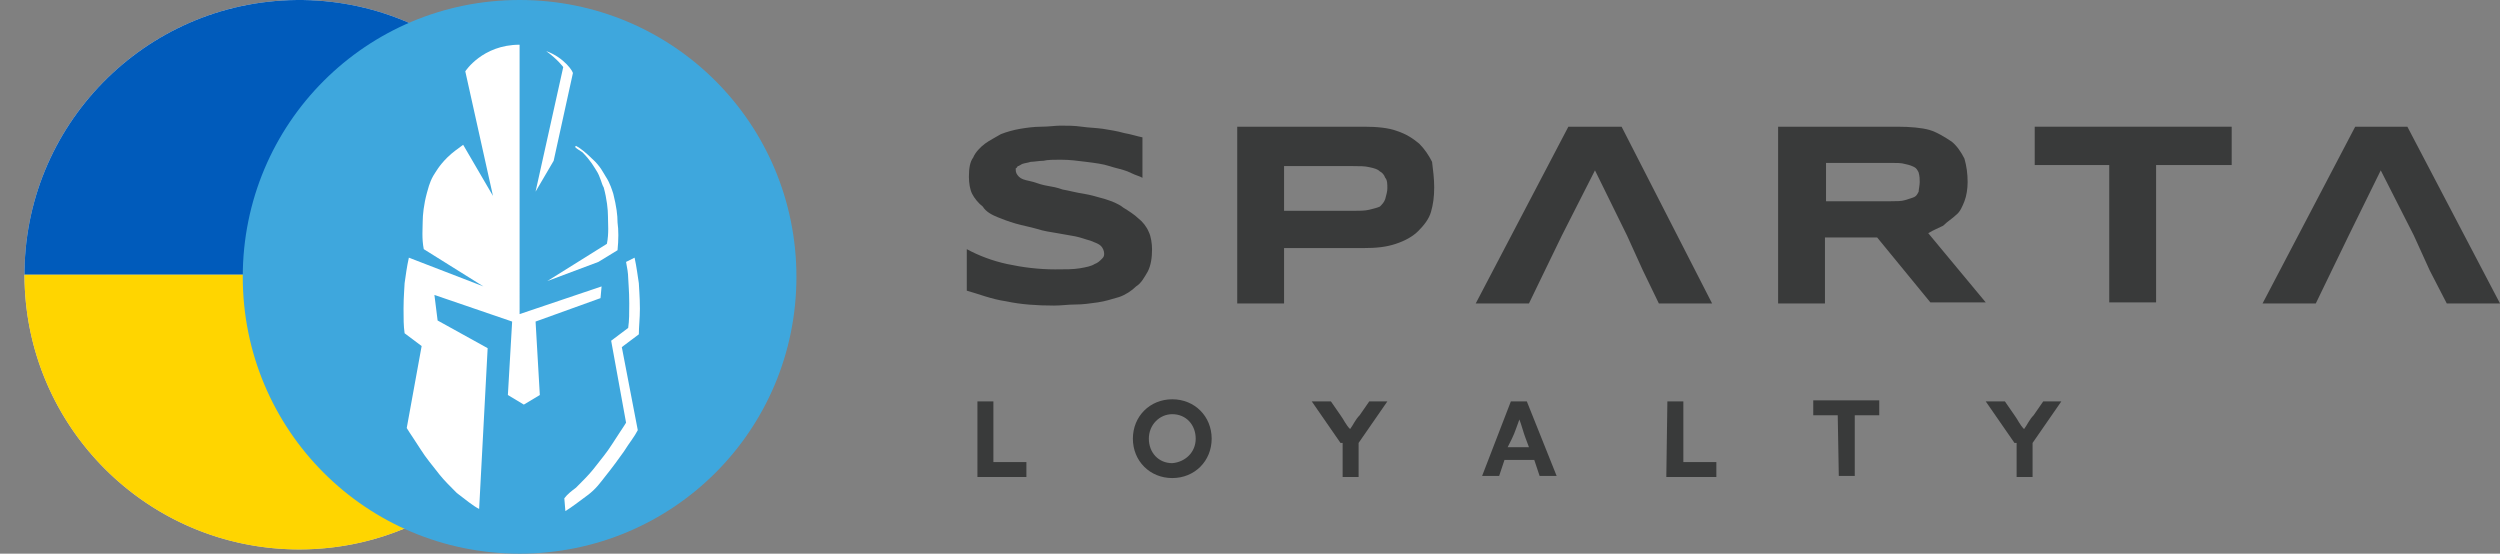
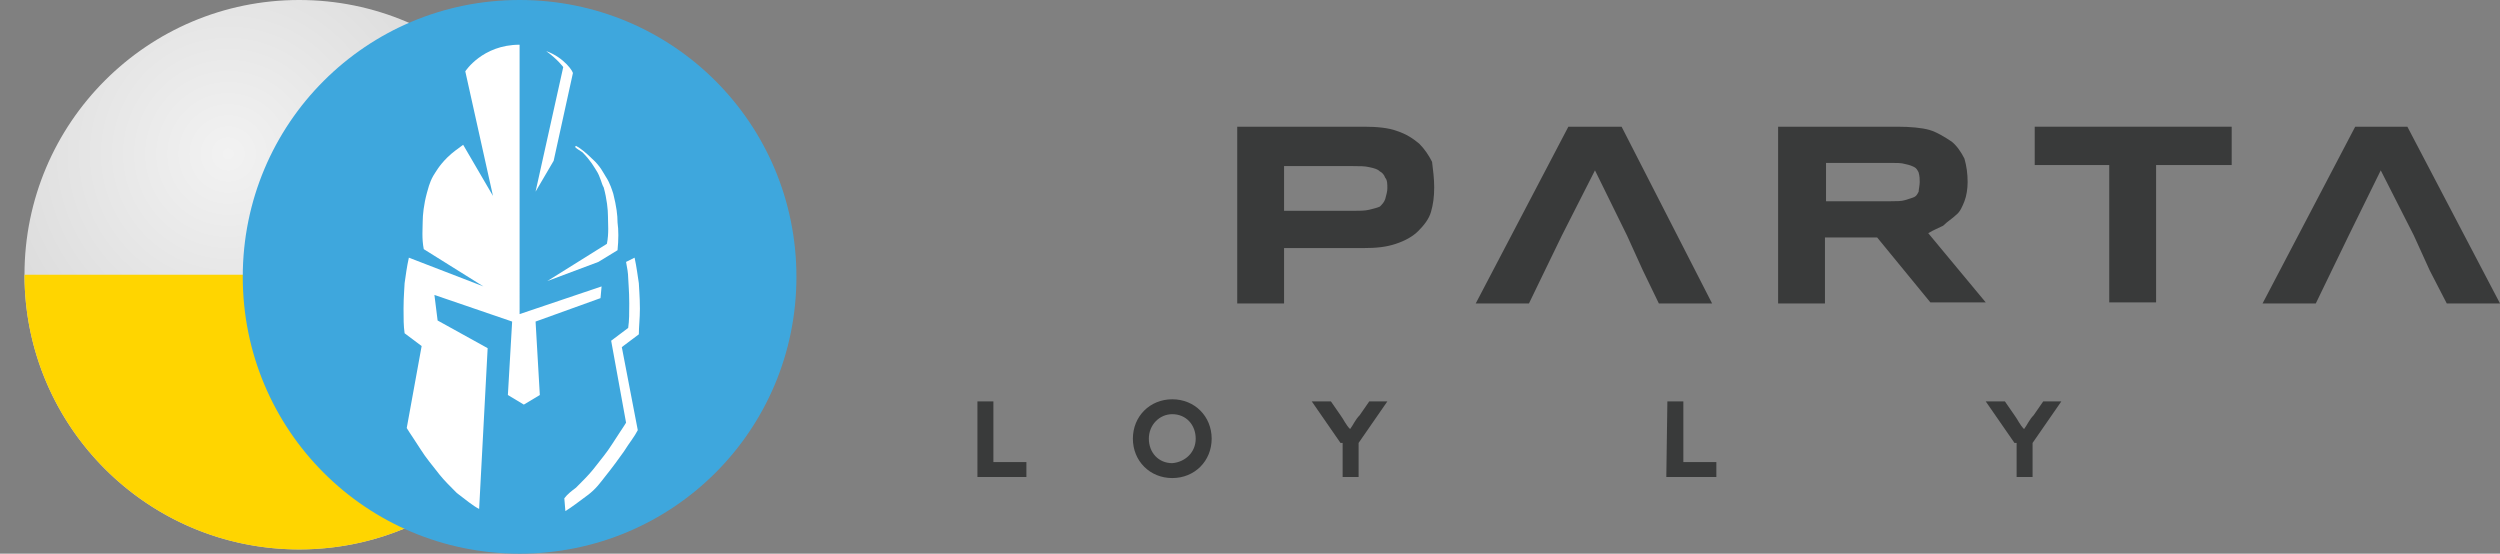
<svg xmlns="http://www.w3.org/2000/svg" xmlns:xlink="http://www.w3.org/1999/xlink" version="1.1" id="Warstwa_1" x="0px" y="0px" viewBox="0 0 234.8 52" style="enable-background:new 0 0 234.8 52;" xml:space="preserve">
  <rect x="0" y="0" width="234.8" height="52" fill="#808080" stroke="none" />
  <style type="text/css">
	.st0{fill:url(#SVGID_1_);}
	.st1{clip-path:url(#SVGID_00000129894179042419880040000015107132116779984818_);}
	.st2{fill:#005BBB;}
	.st3{fill:#FFD500;}
	.st4{fill:none;}
	.st5{fill:#393A3A;}
	.st6{fill:#3EA7DD;}
	.st7{fill:#FFFFFF;}
</style>
  <radialGradient id="SVGID_1_" cx="21.434" cy="14.46" r="29.104" gradientUnits="userSpaceOnUse">
    <stop offset="0" style="stop-color:#F2F2F2" />
    <stop offset="1" style="stop-color:#D6D6D6" />
  </radialGradient>
  <circle class="st0" cx="28.1" cy="25.8" r="25.8" />
  <g>
    <defs>
      <ellipse id="SVGID_00000157303794152672621420000009154066054693623455_" transform="matrix(1 -1.015567e-02 1.015567e-02 1 -0.261 0.287)" cx="28.1" cy="25.8" rx="25.8" ry="25.8" />
    </defs>
    <clipPath id="SVGID_00000019646341908184828850000008023902437532308665_">
      <use xlink:href="#SVGID_00000157303794152672621420000009154066054693623455_" style="overflow:visible;" />
    </clipPath>
    <g style="clip-path:url(#SVGID_00000019646341908184828850000008023902437532308665_);">
-       <rect x="-2.3" y="-0.7" class="st2" width="62.4" height="26.5" />
      <rect x="-2.3" y="25.8" class="st3" width="62.4" height="27" />
    </g>
  </g>
  <ellipse transform="matrix(1 -9.759268e-03 9.759268e-03 1 -0.25 0.275)" class="st4" cx="28.1" cy="25.8" rx="25.8" ry="25.8" />
  <g>
-     <path class="st5" d="M107.1,16.6c-0.3-0.1-0.8-0.3-1.2-0.5c-0.5-0.2-1.1-0.3-1.7-0.5s-1.4-0.3-2.2-0.4c-0.8-0.1-1.5-0.2-2.4-0.2   c-0.6,0-1.2,0-1.6,0.1c-0.4,0-0.9,0.1-1.2,0.1c-0.3,0.1-0.5,0.1-0.8,0.2c-0.2,0.1-0.3,0.2-0.4,0.2c-0.1,0.1-0.1,0.2-0.2,0.2   c0,0.1,0,0.2,0,0.2c0,0.2,0.1,0.4,0.3,0.6c0.2,0.2,0.5,0.3,1,0.4s0.9,0.3,1.4,0.4s1.2,0.2,1.7,0.4c0.6,0.1,1.3,0.3,2,0.4   c0.6,0.1,1.3,0.3,2,0.5c0.6,0.2,1.2,0.4,1.7,0.8c0.5,0.3,1.1,0.7,1.4,1c0.4,0.3,0.8,0.8,1,1.3c0.2,0.4,0.3,1.1,0.3,1.6   c0,0.8-0.1,1.5-0.4,2.1c-0.3,0.5-0.6,1.1-1.1,1.4c-0.4,0.4-1,0.8-1.6,1c-0.7,0.2-1.3,0.4-2,0.5s-1.4,0.2-2.1,0.2s-1.3,0.1-2,0.1   c-1.6,0-3.1-0.1-4.5-0.4c-1.4-0.2-2.6-0.7-3.7-1v-3.9c1.1,0.6,2.4,1.1,3.8,1.4s2.9,0.5,4.5,0.5c1,0,1.7,0,2.3-0.1   c0.6-0.1,1.1-0.2,1.4-0.4c0.3-0.1,0.5-0.3,0.7-0.5s0.2-0.3,0.2-0.5s-0.1-0.5-0.3-0.7c-0.2-0.2-0.5-0.3-1-0.5   c-0.4-0.1-0.9-0.3-1.4-0.4s-1.2-0.2-1.7-0.3c-0.6-0.1-1.3-0.2-1.9-0.4c-0.7-0.2-1.3-0.3-2-0.5s-1.2-0.4-1.7-0.6s-1.1-0.5-1.4-1   c-0.4-0.3-0.8-0.8-1-1.2s-0.3-1-0.3-1.6c0-0.8,0.1-1.4,0.4-1.8c0.2-0.5,0.7-1,1.1-1.3s1-0.6,1.5-0.9c0.5-0.2,1.2-0.4,1.8-0.5   c0.6-0.1,1.3-0.2,2-0.2s1.3-0.1,1.8-0.1c0.7,0,1.3,0,2,0.1s1.3,0.1,2,0.2c0.6,0.1,1.3,0.2,2,0.4c0.6,0.1,1.2,0.3,1.7,0.4v3.8   L107.1,16.6L107.1,16.6z" />
    <path class="st5" d="M134.7,17.6c0,0.9-0.1,1.6-0.3,2.3c-0.2,0.7-0.7,1.3-1.2,1.8s-1.2,0.9-2.1,1.2c-0.9,0.3-1.8,0.4-3.1,0.4h-7.4   v5.2h-4.4V11.9h11.9c1.2,0,2.3,0.1,3.1,0.4c0.9,0.3,1.5,0.7,2.1,1.2c0.5,0.5,0.9,1.1,1.2,1.7C134.6,16,134.7,16.8,134.7,17.6z    M130.3,17.7c0-0.4,0-0.8-0.2-1c-0.1-0.3-0.3-0.5-0.5-0.6c-0.2-0.2-0.5-0.3-1-0.4c-0.4-0.1-0.9-0.1-1.5-0.1h-6.5v4.2h6.5   c0.5,0,1.1,0,1.5-0.1c0.4-0.1,0.8-0.2,1-0.3c0.2-0.2,0.4-0.4,0.5-0.7C130.2,18.3,130.3,18,130.3,17.7z" />
    <path class="st5" d="M171.4,28.5H167V11.9h11.2c1.2,0,2.3,0.1,3,0.3s1.5,0.7,2.1,1.1c0.5,0.4,0.9,1,1.2,1.6   c0.2,0.7,0.3,1.4,0.3,2.2c0,0.6-0.1,1.3-0.3,1.8s-0.4,1-0.8,1.3c-0.3,0.3-0.8,0.6-1.2,1c-0.4,0.2-0.9,0.4-1.4,0.7l5.4,6.5h-5.2   l-5-6.1h-4.9L171.4,28.5L171.4,28.5z M180.3,17.1c0-0.3,0-0.5-0.1-0.9c-0.1-0.2-0.2-0.4-0.4-0.5s-0.4-0.2-0.9-0.3   c-0.3-0.1-0.8-0.1-1.3-0.1h-6.1v3.6h6.1c0.5,0,1,0,1.3-0.1s0.7-0.2,0.9-0.3c0.2-0.1,0.3-0.3,0.4-0.5   C180.2,17.8,180.3,17.4,180.3,17.1z" />
    <path class="st5" d="M202.5,15.5v12.9h-4.4V15.5h-7v-3.6h18.5v3.6H202.5z" />
    <g>
      <path class="st5" d="M91.8,37.7h1.5v5.7h3.1v1.4h-4.6V37.7z" />
      <path class="st5" d="M106.4,41.2c0-2.1,1.6-3.7,3.7-3.7s3.7,1.6,3.7,3.7s-1.6,3.7-3.7,3.7S106.4,43.3,106.4,41.2z M112.3,41.2    c0-1.3-0.9-2.3-2.2-2.3c-1.2,0-2.2,1-2.2,2.3s0.9,2.3,2.2,2.3C111.3,43.4,112.3,42.5,112.3,41.2z" />
      <path class="st5" d="M125.9,41.6l-2.7-3.9h1.8l0.9,1.3c0.3,0.4,0.5,0.9,0.9,1.3l0,0c0.3-0.4,0.5-0.9,0.9-1.3l0.9-1.3h1.7l-2.7,3.9    v3.2h-1.5v-3.2H125.9z" />
-       <path class="st5" d="M141.9,37.7h1.5l2.8,7h-1.6l-0.5-1.5h-2.8l-0.5,1.5h-1.6L141.9,37.7z M141.6,42h2l-0.3-0.8    c-0.2-0.5-0.4-1.3-0.6-1.8l0,0c-0.2,0.5-0.4,1.2-0.7,1.8L141.6,42z" />
      <path class="st5" d="M156.6,37.7h1.5v5.7h3.1v1.4h-4.7L156.6,37.7L156.6,37.7z" />
-       <path class="st5" d="M172.6,39h-2.3v-1.4h6.2V39h-2.3v5.7h-1.5L172.6,39L172.6,39z" />
      <path class="st5" d="M189.2,41.6l-2.7-3.9h1.8l0.9,1.3c0.3,0.4,0.5,0.9,0.9,1.3l0,0c0.3-0.4,0.5-0.9,0.9-1.3l0.9-1.3h1.7l-2.7,3.9    v3.2h-1.5v-3.2H189.2z" />
    </g>
    <polygon class="st5" points="152.3,11.9 147.3,11.9 138.6,28.5 143.6,28.5 145.1,25.4 145.1,25.4 146.7,22.1 146.7,22.1 149.8,16    152.8,22.1 152.8,22.1 154.3,25.4 154.3,25.4 155.8,28.5 160.8,28.5  " />
    <polygon class="st5" points="226.1,11.9 221.2,11.9 212.5,28.5 217.5,28.5 219,25.4 219,25.4 220.6,22.1 220.6,22.1 223.6,16    226.7,22.1 226.7,22.1 228.2,25.4 228.2,25.4 229.8,28.5 234.8,28.5  " />
    <g>
      <g>
        <path class="st6" d="M48.8,0c-14.4,0-26,11.6-26,26s11.6,26,26,26s26-11.6,26-26S63.2,0,48.8,0z" />
      </g>
      <g>
        <g>
          <path class="st7" d="M58,20.9c0-0.7-0.1-1.5-0.4-2.7c-0.1-0.3-0.3-1-0.7-1.6c-0.2-0.3-0.5-1-1.3-1.7c-0.5-0.5-1.1-1-1.5-1.2      L54,13.8c0.2,0.2,0.4,0.3,0.7,0.5c0.8,0.8,1.1,1.4,1.3,1.7c0.4,0.6,0.5,1.3,0.7,1.6c0.3,1.1,0.4,2.1,0.4,2.7      c0,0.7,0.1,1.6-0.1,2.6l-5.6,3.5l4.8-1.8l1.8-1.1C58.1,22.5,58.1,21.6,58,20.9z" />
          <path class="st7" d="M51.3,4.8c1.1,0.8,1.6,1.5,1.6,1.5L50.3,18l1.7-2.9l1.8-8.2C53.9,6.8,53,5.4,51.3,4.8z" />
          <path class="st7" d="M52,14.9" />
-           <path class="st7" d="M54,13.8" />
          <path class="st7" d="M56.2,24.7" />
          <path class="st7" d="M58.7,24.6" />
          <path class="st7" d="M60.1,29c0-1.2-0.1-2.1-0.1-2.4c-0.1-0.6-0.2-1.5-0.4-2.4l-0.8,0.4c0.1,0.5,0.2,1.1,0.2,1.5      c0,0.3,0.1,1.2,0.1,2.4c0,0.9,0,1.6-0.1,2.3L57.4,32l1.4,7.7c-0.3,0.5-0.8,1.2-1.3,2s-1.1,1.5-1.8,2.4c-0.4,0.5-1,1.1-1.6,1.7      c-0.4,0.3-0.8,0.6-1.1,1l0.1,1.2c0.5-0.3,1.3-0.9,2.1-1.5c0.8-0.6,1.2-1.2,1.6-1.7c0.8-1,1.3-1.7,1.8-2.4c0.5-0.8,1-1.4,1.3-2      l-1.5-7.8l1.6-1.2C60,30.7,60.1,29.9,60.1,29z" />
        </g>
        <path class="st7" d="M48.8,4.2c-3.5,0-5.1,2.5-5.1,2.5l2.6,11.7l-2.8-4.8c-0.4,0.3-1,0.7-1.5,1.2c-0.8,0.8-1.1,1.4-1.3,1.7     c-0.4,0.7-0.5,1.3-0.6,1.6c-0.3,1.1-0.4,2.1-0.4,2.7s-0.1,1.6,0.1,2.6l5.6,3.5l-7-2.7c-0.2,0.9-0.3,1.7-0.4,2.4     c0,0.3-0.1,1.2-0.1,2.4c0,0.9,0,1.6,0.1,2.3l1.6,1.2l-1.4,7.7c0.3,0.5,0.8,1.2,1.3,2s1.1,1.5,1.8,2.4c0.4,0.5,1,1.1,1.6,1.7     c0.8,0.6,1.5,1.2,2.1,1.5l0.8-15.1l-4.7-2.6l-0.3-2.4l7.3,2.5l-0.4,6.9l1.5,0.9l1.5-0.9l-0.4-6.9l6.1-2.2l0.1-1.1l-7.7,2.6V4.2" />
      </g>
    </g>
  </g>
</svg>